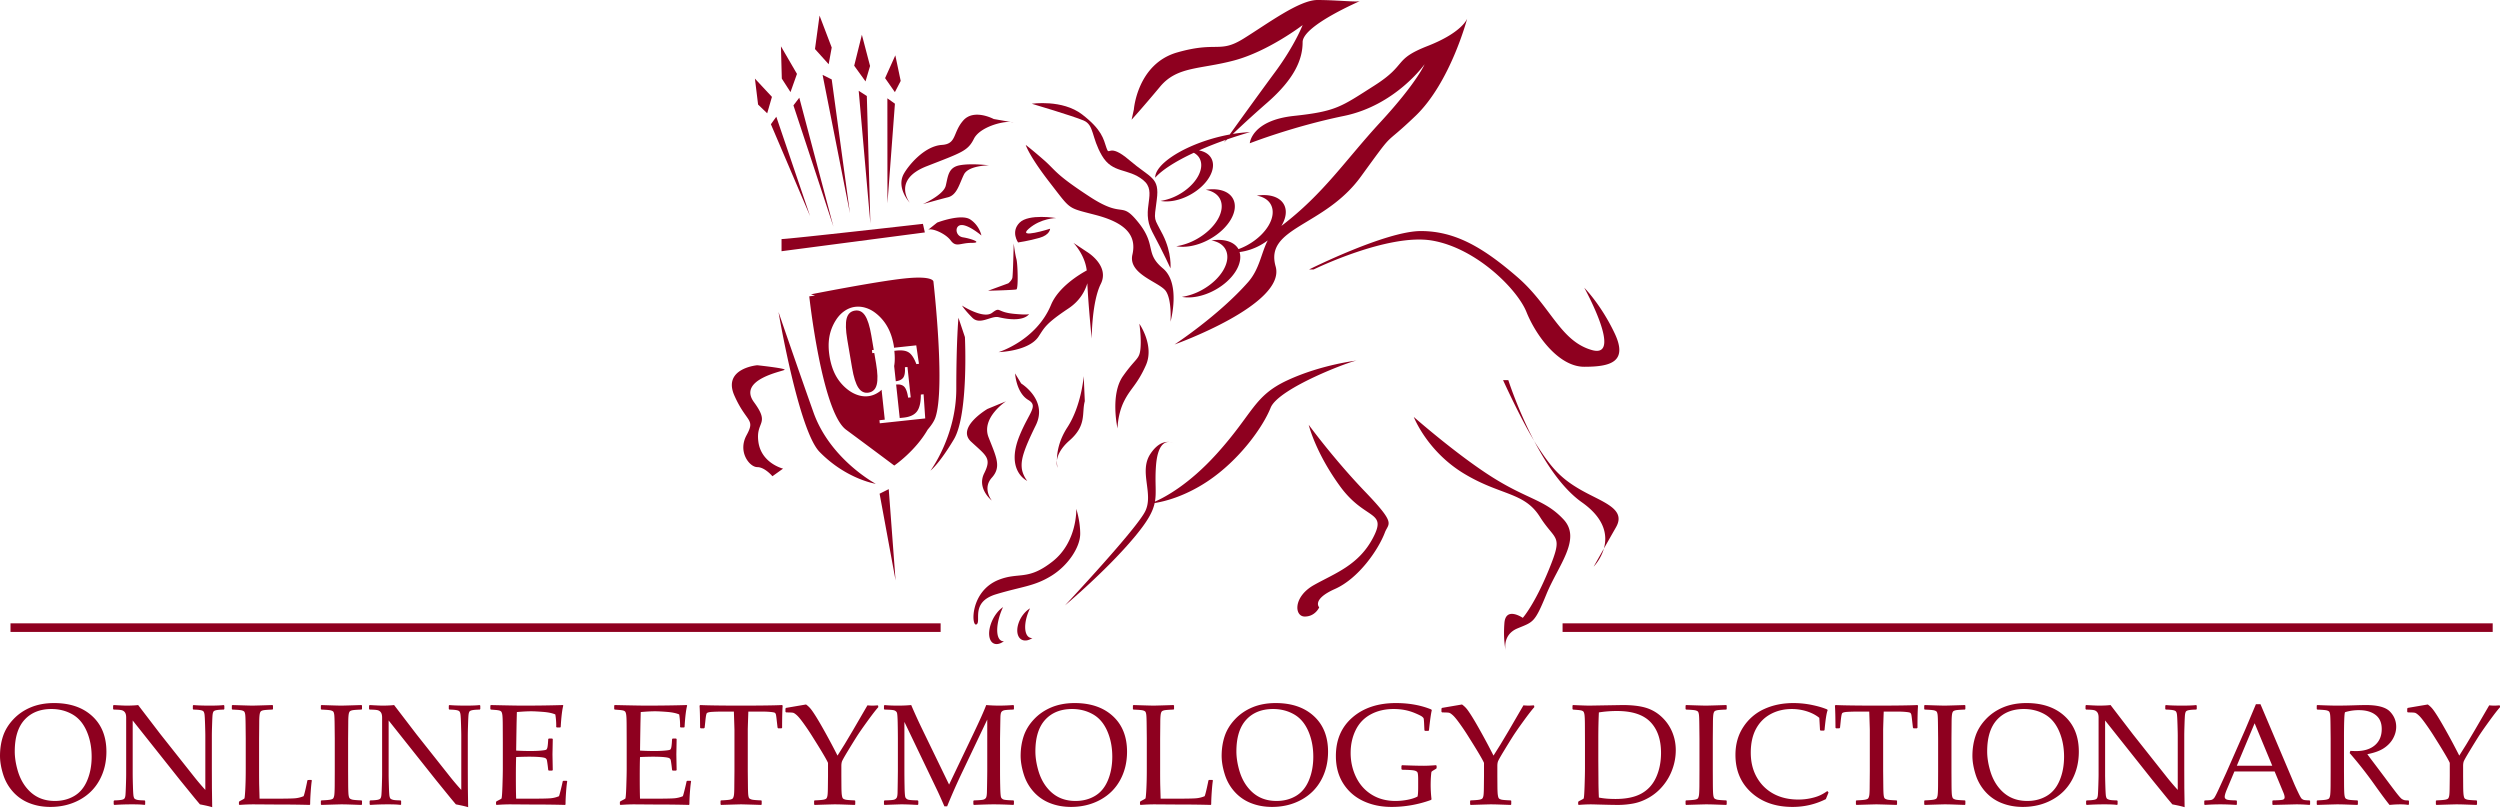
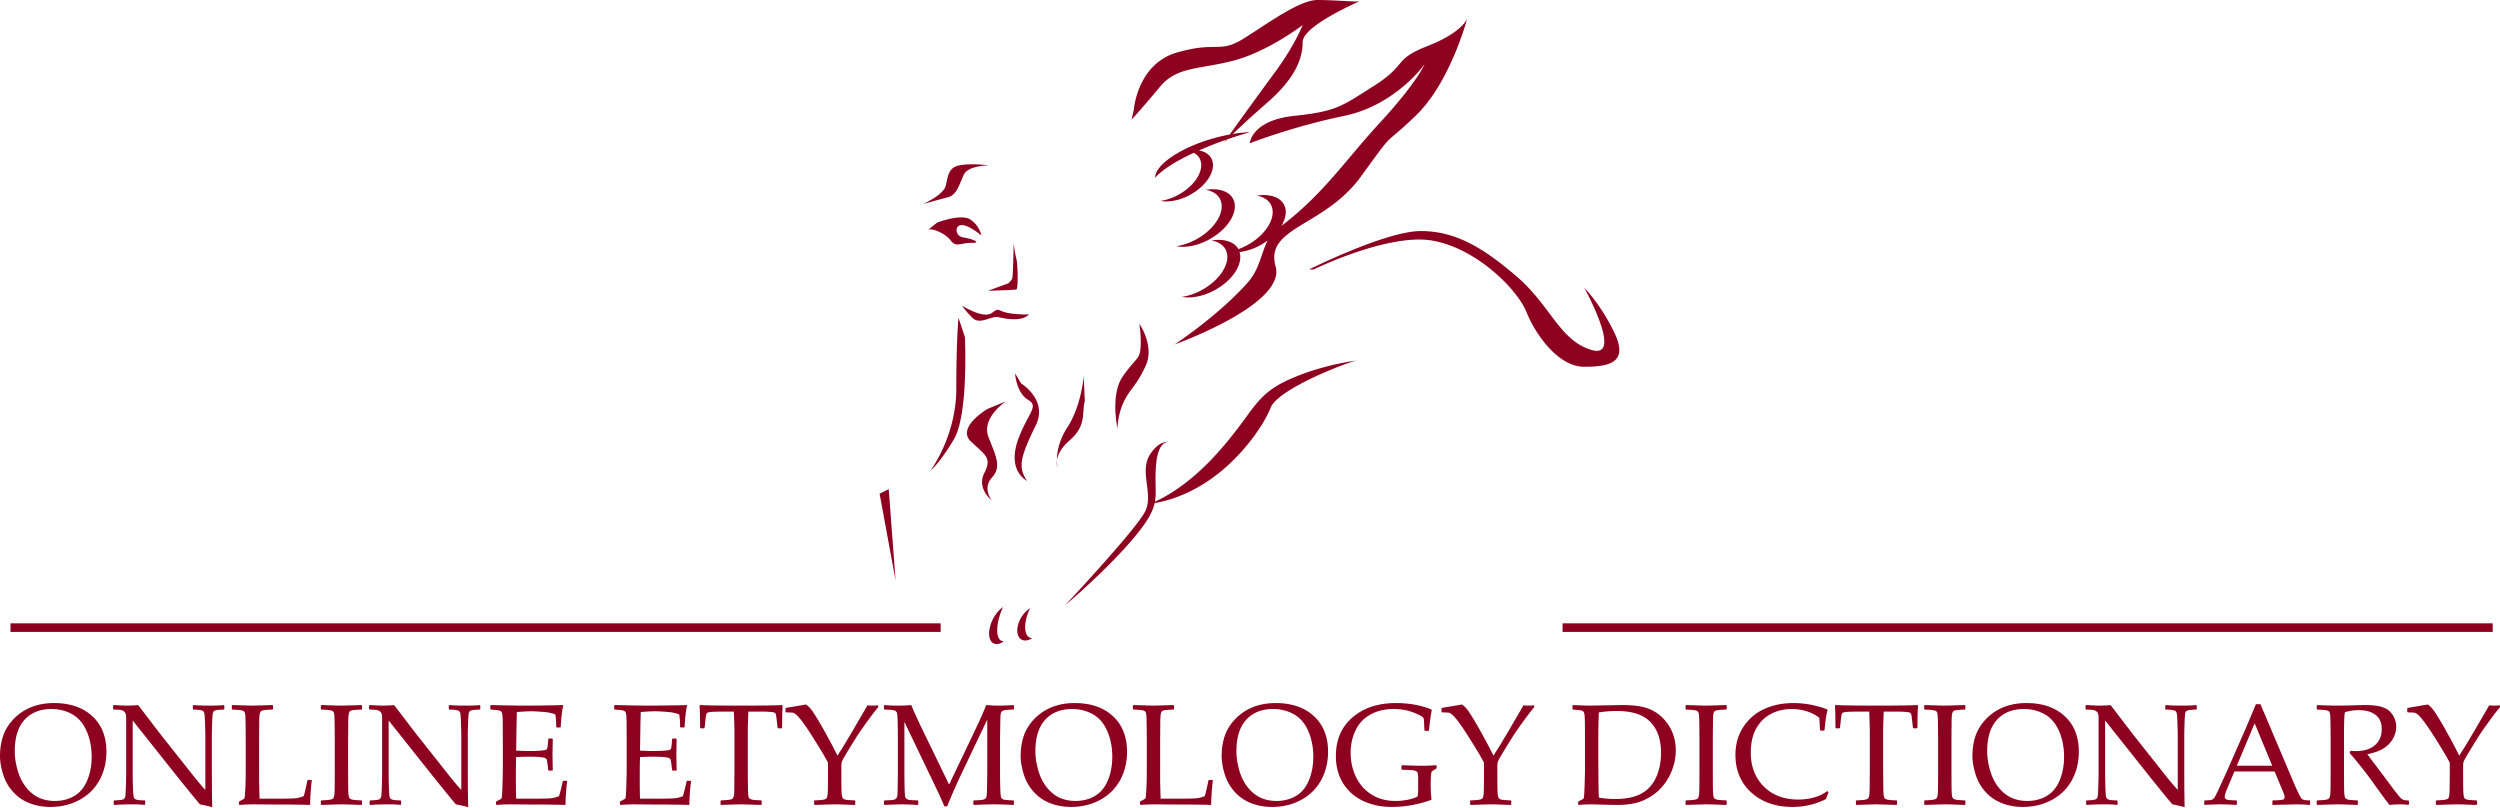
<svg xmlns="http://www.w3.org/2000/svg" width="600" height="194" viewBox="0 0 600 194" fill="none">
-   <path fill-rule="evenodd" clip-rule="evenodd" d="m209.826 84.712-.481.05-.079-.74.436-.047-.586-3.465q-.579-3.396-1.519-4.803c-.63-.94-1.447-1.329-2.46-1.154-1.012.167-1.663.806-1.944 1.898q-.418 1.642.15 5.034l1.149 6.757q.573 3.405 1.525 4.825c.632.941 1.451 1.332 2.454 1.162 1.011-.175 1.658-.807 1.939-1.907q.426-1.653-.152-5.06z" fill="#8E001F" />
-   <path fill-rule="evenodd" clip-rule="evenodd" d="M222.644 103.106c.796-.924 1.508-1.922 1.842-2.883 2.465-7.121-.466-32.662-.466-32.662s0-1.46-6.935-.732c-6.93.733-22.461 3.81-22.461 3.81l.992.313-1.395.166s3.021 27.71 8.832 32.006a2530 2530 0 0 1 11.57 8.608s5.025-3.417 8.021-8.626m-11.497-1.514-.081-.741 1.279-.137-.767-7.174c-.152.135-.289.29-.453.412q-1.18.876-2.508 1.098c-.863.144-1.757.076-2.674-.216-.915-.285-1.8-.771-2.643-1.453a10.8 10.8 0 0 1-2.731-3.278q-1.016-1.881-1.453-4.445-.433-2.562-.088-4.688a10.9 10.9 0 0 1 1.493-3.992c.567-.926 1.231-1.667 2.005-2.231q1.162-.845 2.473-1.073a6 6 0 0 1 2.742.199c.93.279 1.804.76 2.615 1.434a10.9 10.9 0 0 1 2.711 3.284c.684 1.261 1.174 2.75 1.462 4.46.024.142.02.264.039.404l5.333-.57.649 4.435-.621.064c-.523-1.39-1.118-2.319-1.787-2.77-.667-.458-1.669-.612-3.009-.47l-.491.054c.129 1.253.155 2.445-.021 3.528-.007.03-.02.06-.027.094l.395 3.682q1.323-.165 1.822-.917c.327-.506.446-1.316.364-2.445l.618-.066.781 7.303-.619.061q-.286-1.92-.918-2.598-.633-.687-1.963-.55l.861 8.038.95-.1q2.264-.243 3.194-1.493c.624-.832.929-2.18.924-4.04l.663-.07.39 5.799zm31.733-72.297c-.068-.015-.177-.009-.255-.017.597.1.841.133.255.017m-20.487 10.606c8.414-3.29 9.879-3.657 11.341-6.585 1.41-2.816 6.853-4.26 8.891-4.038-1.268-.21-4.136-.713-4.136-.713s-4.753-2.563-7.316.362c-2.56 2.929-1.523 5.618-5.119 5.853-4.269.279-8.089 5.025-9.146 6.95-1.876 3.414 1.462 6.949 1.462 6.949s-4.388-5.483 4.023-8.778m29.633 4.022c.807 1.042 1.463 1.903 2.021 2.615 2.952 3.803 3.098 3.529 8.952 5.07 6.953 1.826 9.878 4.754 8.777 9.51-1.093 4.754 6.582 6.58 8.048 8.777 1.462 2.197 1.096 7.316 1.096 7.316s2.567-9.144-1.83-12.803c-4.391-3.661-1.46-5.487-5.849-10.974-4.389-5.486-3.295-.728-11.707-6.218-8.411-5.487-8.048-6.221-10.974-8.78-2.925-2.558-4.387-3.657-4.387-3.657s.092.332.451 1.064c.641 1.294 2.121 3.864 5.402 8.08" fill="#8E001F" />
-   <path fill-rule="evenodd" clip-rule="evenodd" d="M264.461 37.34c2.562 4.39 6.221 2.927 9.874 5.856 3.658 2.926-.731 6.947 2.196 12.434 2.922 5.487 4.389 8.778 4.389 8.778s.366-3.661-1.83-8.05c-2.195-4.384-2.195-2.924-1.465-8.41.732-5.484-1.462-5.118-6.583-9.512-5.119-4.39-4.751-.73-5.483-2.924-.73-2.192-1.098-4.391-5.853-8.048-4.758-3.659-12.071-2.56-12.071-2.56s9.876 2.926 12.439 4.022c2.558 1.1 1.824 4.025 4.387 8.414m-14.995 19.75c2.56-.731 2.56-2.191 2.56-2.191s-8.05 2.562-5.123 0c2.927-2.56 6.583-2.56 6.583-2.56s-6.583-1.1-8.775 1.095c-2.195 2.197-.369 4.757-.369 4.757s2.563-.368 5.124-1.1m-26.763-1.898-.739.59.741-.592z" fill="#8E001F" />
  <path fill-rule="evenodd" clip-rule="evenodd" d="M228.159 57.701c1.33 1.767 2.217.589 5.019.589s-.148-1.033-2.066-1.328c-1.918-.294-2.066-2.952-.294-2.952 1.769 0 4.72 2.51 4.72 2.51s-.442-2.362-2.656-3.838c-2.212-1.475-7.965.74-7.965.74l-2.212 1.769c.743-.586 4.129.74 5.454 2.51m68.051-43.198c8.209-2.188 16.42-8.482 16.42-8.482s-1.915 4.923-6.568 11.216c-3.441 4.655-8.516 11.692-10.933 15.048a42 42 0 0 0-4.117.967c-7.932 2.3-13.811 6.377-13.766 9.397 1.593-1.83 4.884-3.936 9.269-5.982.584.325 1.065.756 1.373 1.32 1.392 2.537-.881 6.464-5.076 8.765a13 13 0 0 1-4.289 1.471c2.003.367 4.609-.1 7.107-1.47 4.201-2.302 6.476-6.229 5.082-8.765-.556-1.011-1.617-1.637-2.949-1.888a87 87 0 0 1 6.451-2.543l-.464.648s.268-.268.762-.75c1.672-.58 3.413-1.14 5.217-1.663l.284-.078a33 33 0 0 0-4.134.431 269 269 0 0 1 8.267-7.518c6.569-5.746 8.484-10.397 8.484-14.505 0-4.1 14.5-10.122 13.679-9.85-.817.277-5.747-.272-10.12-.272-4.38 0-12.043 5.747-17.791 9.3-5.747 3.562-6.292.55-15.869 3.285-9.58 2.74-10.401 13.683-10.401 13.683l-.545 2.462c0 .003 2.735-3.007 6.84-7.934s9.578-4.103 17.787-6.293m3.738 19.884s10.214-4.012 22.618-6.568c12.408-2.556 19.34-12.404 19.34-12.404s-1.824 4.378-10.577 13.867c-8.464 9.163-13.596 17.176-23.799 24.945 1.109-1.824 1.412-3.696.61-5.158-1.024-1.864-3.568-2.57-6.523-2.119 1.526.277 2.746.972 3.372 2.119 1.556 2.835-.983 7.215-5.668 9.784a15 15 0 0 1-2.088.937c-1.029-1.837-3.563-2.534-6.492-2.085 1.512.274 2.737.97 3.367 2.118 1.552 2.835-.985 7.215-5.675 9.785a14.5 14.5 0 0 1-4.779 1.645c2.232.407 5.141-.116 7.93-1.645 4.337-2.378 6.791-6.294 5.906-9.114a14.1 14.1 0 0 0 4.982-1.64 16 16 0 0 0 1.789-1.154c-1.554 2.947-1.953 6.876-4.72 10.012-7.12 8.07-17.647 14.962-17.647 14.962s26.86-9.59 24.256-18.732c-2.685-9.443 11.676-9.486 20.434-21.524 8.754-12.042 4.745-6.57 13.135-14.596 8.389-8.029 12.403-23.353 12.403-23.353s-1.096 3.282-9.481 6.566c-8.39 3.286-4.749 4.38-12.77 9.49-8.033 5.109-9.127 6.2-19.341 7.294-10.218 1.096-10.582 6.568-10.582 6.568m14.231 30.285h1.094s17.88-8.756 28.46-6.932 20.428 11.676 22.62 17.15c2.188 5.47 7.662 13.135 13.864 13.135 6.206 0 10.58-1.097 7.298-8.029-3.282-6.93-7.298-10.946-7.298-10.946s9.49 17.15 1.824 14.96c-7.66-2.187-9.85-10.58-17.88-17.514-8.024-6.932-14.764-11.042-23.159-11.042s-26.823 9.218-26.823 9.218m-41.784 64.075c3.095-3.733 4.278-5.951 4.72-8.019 2.156-.336 7.081-1.469 12.712-5.22 7.564-5.042 13.234-12.92 15.125-17.651 1.892-4.729 19.539-11.343 20.801-11.343 0 0-8.508.944-16.702 4.725-8.193 3.783-8.193 7.88-17.019 17.649-6.662 7.374-12.421 10.436-14.847 11.497.405-2.294-.041-4.495.244-8.494.377-5.191 2.116-5.904 3.236-5.808-1.041-.133-2.791.175-4.572 2.853-2.798 4.217.778 9.438-1.183 13.655-1.957 4.214-19.306 22.694-19.306 22.694s10.071-8.429 16.791-16.538" fill="#8E001F" />
-   <path fill-rule="evenodd" clip-rule="evenodd" d="M280.665 106.083c.599.074.965.294.965.294s-.405-.246-.965-.294m-21.415 22.032c0-3.151-.944-5.988-.944-5.988s.316 7.88-5.672 12.609c-5.993 4.722-8.042 2.484-12.923 4.41-6.967 2.748-6.618 11.345-5.359 10.715 1.262-.627-1.575-5.354 4.727-7.245 6.305-1.894 9.14-1.89 13.237-4.413 4.099-2.524 6.934-6.937 6.934-10.088m73.121-.314c.889-2.347 2.837-1.896-4.729-9.772-7.562-7.878-13.55-16.074-13.55-16.074s1.577 6.619 7.566 14.812c5.984 8.196 11.345 5.673 7.878 12.293-3.465 6.618-9.14 8.512-14.183 11.347-5.04 2.833-4.728 7.564-2.207 7.564 2.523 0 3.465-2.207 3.465-2.207s-1.89-1.888 3.781-4.413c5.679-2.522 10.421-9.423 11.979-13.55m42.863-3.153c-4.413-4.726-8.508-4.726-17.016-10.083-8.516-5.356-18.915-14.503-18.915-14.503s3.155 8.196 11.979 13.555c8.824 5.357 14.496 4.413 18.281 10.401 3.781 5.989 5.671 4.099 2.203 12.609-3.464 8.508-6.297 11.659-6.297 11.659s-4.104-2.835-4.413 1.262c-.318 4.097.309 6.618.309 6.618s-.95-3.781 2.842-5.357c3.779-1.575 4.095-1.261 6.93-8.193 2.835-6.937 8.512-13.241 4.097-17.968m9.695 7.012c-1.39 2.456-2.45 4.335-2.45 4.335s1.709-1.73 2.45-4.335m-24.192-40.421s4.084 8.985 7.442 14.552c-3.924-7.479-6.18-14.552-6.18-14.552zm27.103 35.3c2.526-4.413-3.151-5.988-8.191-8.823-5.043-2.838-7.248-5.359-10.717-10.718a38 38 0 0 1-.752-1.207c2.957 5.64 6.862 11.508 11.469 14.76 5.711 4.029 6.126 8.139 5.28 11.109.896-1.58 1.924-3.393 2.911-5.121m-208.66-22.096c-2.19 4.012.728 7.662 2.554 7.662s3.648 2.19 3.648 2.19l2.554-1.824s-5.185-1.262-5.915-6.372c-.73-5.108 2.949-4.108-1.065-9.58-4.014-5.474 6.98-7.4 7.344-7.764.366-.364-6.566-1.097-6.566-1.097s-8.394.733-5.472 7.299c2.918 6.568 5.106 5.472 2.918 9.486m8.39-44.151 34.394-4.509-.46-2.057s-32.11 3.648-33.934 3.648zm12.042-48.886-2.918-7.662-.144 1.03-.952 6.994 3.284 3.648zm-2.19 6.566 6.566 33.202-4.376-32.11zm11.393-2.135-1.965-7.495-.236.955-1.606 6.476 2.718 3.764zm-2.725 5.953 2.805 31.873-.856-30.62zm10.077-2.369-1.29-6.143-.314.704-2.14 4.766 2.35 3.364zm-3.197 4.173.018 25.204 1.793-23.912zm-28.845 3.598 1.139-3.945-3.56-3.818-.526-.568.761 6.23zm10.299 24.684-8.113-23.862-1.297 1.804zm-4.705-29.771 1.553-4.371-3.351-5.768-.497-.852.209 7.747zM200.02 54.38l-8.19-30.927-1.405 1.839zm-4.788 44.588c-4.012-11.31-8.39-24.078-8.39-24.078s4.818 28.425 9.852 33.564c6.429 6.57 13.498 7.664 13.498 7.664s-10.946-5.838-14.96-17.15m57.012-25.802c-3.556 8.593-12.576 11.34-12.576 11.34s7.217-.173 9.58-3.728c1.434-2.16 1.68-3.083 7.176-6.749 2.733-1.817 3.975-4.153 4.537-6.045.218 5.039 1.044 13.287 1.044 13.287s0-8.754 2.183-13.134c2.193-4.378-3.279-7.662-3.279-7.662l-3.287-2.19s2.74 2.78 3.193 6.622c-1.717.933-6.797 3.982-8.571 8.26" fill="#8E001F" />
  <path fill-rule="evenodd" clip-rule="evenodd" d="M239.668 76.126c6.023 1.431 7.272-.684 7.32-.772-.055.061-.471.266-3.611-.034-4.304-.408-3.184-1.814-5.278-.24-2.097 1.569-7.224-1.744-7.224-1.744s.667 1.097 2.499 2.93c1.833 1.836 4.509-.563 6.294-.14m-3.46 37.465c-1.833 3.667 1.834 6.548 1.834 6.548s-2.357-2.881 0-5.498c2.354-2.617 1.049-4.977-.788-9.691-1.833-4.713 4.19-8.64 4.19-8.64l-4.45 1.835s-7.592 4.45-3.929 7.854c3.668 3.403 4.977 3.926 3.143 7.592m8.873-21.558-1.458-2.414s.24 4.633 3.173 6.376c2.469 1.471.229 2.881-2.081 8.512-3.504 8.536 1.822 10.903 1.822 10.903s-1.192-1.434-1.325-3.23c-.144-1.885.392-4.047 3.38-10.111 2.983-6.06-3.511-10.036-3.511-10.036m24.438-1.771c-3.14 4.452-1.308 12.57-1.308 12.57s0-3.402 1.569-6.547c1.567-3.142 3.143-3.927 5.239-8.638 2.092-4.714-1.575-9.952-1.575-9.952s.525 3.406.263 6.02c-.263 2.62-1.048 2.097-4.188 6.547m-12.833 15.451c4.19-3.663 2.883-6.544 3.665-9.427l-.259-6.023s-.523 7.07-3.929 12.31c-2.103 3.234-2.504 6.16-2.504 7.93.159-1.188.843-2.879 3.027-4.79m-2.88 6.547s-.15-.659-.148-1.757c-.146 1.092.148 1.757.148 1.757m-11.813-44.264-4.866 1.782s6.326-.159 6.81-.322c.486-.161.324-6.165 0-7.3-.323-1.136-.648-3.731-.648-3.731s-.161 7.625-.324 8.272c-.161.65-.972 1.299-.972 1.299m-10.639-26.127c1.094-2.192 6.021-2.192 6.021-2.192s-4.38-.547-7.115 0c-2.737.547-2.737 2.739-3.287 4.927-.544 2.188-5.469 4.378-5.469 4.378s3.831-1.096 6.019-1.641c2.19-.55 2.737-3.284 3.831-5.472m55.727 15.584a14.6 14.6 0 0 1-4.777 1.645c2.234.407 5.141-.114 7.928-1.645 4.689-2.57 7.228-6.948 5.672-9.785-1.022-1.863-3.565-2.57-6.518-2.116 1.519.275 2.742.97 3.369 2.116 1.554 2.837-.985 7.215-5.674 9.785m-75.978 61.035 3.833 20.798-1.64-21.892zM12.97 168.736q-3.104 0-5.565 1.019-2.463 1.024-4.208 2.886-1.748 1.862-2.474 4.055-.722 2.194-.723 4.72 0 1.974.732 4.37.735 2.393 2.362 4.214a10.3 10.3 0 0 0 3.938 2.742q2.311.918 5.063.919 3.876 0 6.99-1.689 3.112-1.683 4.781-4.72 1.671-3.036 1.672-6.847-.002-5.413-3.408-8.54-3.408-3.13-9.16-3.129m7.964 18.557q-1.063 2.534-3.101 3.735-2.041 1.202-4.65 1.201-2.21 0-3.938-.83c-1.151-.551-2.169-1.397-3.05-2.53q-1.322-1.702-1.989-4.082-.665-2.376-.664-4.445 0-5.028 2.357-7.603 2.362-2.574 6.457-2.574 2.73 0 4.971 1.253 2.24 1.255 3.454 4.014 1.215 2.76 1.216 6.18 0 3.152-1.063 5.681m29.39-17.946q-2.535.002-3.905-.135l-.135.155v.795l.135.14q.991.017 1.574.109.579.091.79.279.21.185.295.717.081.532.142 2.517.06 1.983.06 2.591v13.066a61 61 0 0 1-2.902-3.432l-7.871-9.939-5.352-6.998q-1.101.137-2.81.135-.727.002-3.063-.135l-.136.153v.799l.136.138q1.296.017 1.834.126.54.111.852.523.312.415.312 1.277v13.648q0 .794-.06 2.637-.061 1.841-.116 2.365-.059.523-.238.76-.177.236-.79.338-.615.102-1.642.118l-.15.137v.795l.152.157a63 63 0 0 1 4.424-.137q1.965 0 2.848.137l.135-.139v-.813l-.135-.137q-1.407-.017-1.856-.153-.448-.133-.584-.296-.136-.16-.22-.582-.085-.422-.144-2.417a107 107 0 0 1-.057-2.772v-12.962l11.375 14.32 3.574 4.395 1.192 1.419q2.093.405 2.942.682-.035-2.295-.067-4.57l-.018-4.639v-8.011q0-.809.06-2.648.058-1.836.117-2.327.058-.49.211-.743.15-.251.756-.362.608-.109 1.718-.126l.135-.14v-.795l-.153-.155q-1.047.137-3.365.135m23.584 17.844-.153.137q-.017.239-.362 1.785-.344 1.543-.53 1.972a6.9 6.9 0 0 1-1.97.497q-1.022.103-5.147.102h-3.45l-.082-2.931q-.035-1.117-.035-3.931v-7.49l.035-3.897q-.002-1.218.092-1.904.091-.687.377-.874.285-.186.913-.253a25 25 0 0 1 1.787-.102l.133-.12v-.852l-.133-.118q-4.243.137-4.812.135-.64.002-4.794-.135l-.135.118v.852l.135.12q1.775.066 2.229.185.452.117.612.303.158.184.236.741.075.556.091 2.475l.033 3.284v7.227q0 2.896-.111 4.951t-.216 2.172q-.103.117-1.17.659l-.137.172v.573l.135.139a45 45 0 0 1 3.45-.137l4.935.035q5.226 0 8.438.102l.135-.135q0-1.191.138-3.12.139-1.932.27-2.605l-.116-.132zm8.03-17.844q-.637 0-2.7-.067l-2.095-.068-.135.118v.852l.135.12q1.777.066 2.23.185.45.119.612.303.159.187.235.743.075.555.092 2.476l.033 3.286v7.803l-.016 3.557q-.019 1.805-.126 2.327-.109.523-.285.682-.177.16-.696.262-.52.1-2.079.168l-.135.102v.85l.135.137q4.274-.137 4.795-.137.67 0 1.86.035 2.868.101 2.951.102l.133-.137v-.85l-.133-.102q-1.777-.068-2.231-.194-.45-.128-.61-.312-.162-.185-.244-.741-.085-.558-.1-2.462l-.018-3.287v-7.803l.035-3.877q-.002-1.211.091-1.894t.377-.869q.285-.184.915-.253a26 26 0 0 1 1.785-.1l.133-.12v-.852l-.133-.118q-4.242.137-4.811.135m29.816 0q-2.54.002-3.908-.135l-.135.155v.795l.135.14q.993.017 1.574.109.581.091.791.279.208.185.294.717t.144 2.517q.059 1.983.059 2.591v13.066a62 62 0 0 1-2.903-3.432l-7.87-9.939-5.351-6.998q-1.103.137-2.81.135-.728.002-3.063-.135l-.135.153v.799l.135.138q1.295.017 1.835.126.539.111.85.523.31.415.311 1.277v13.648q0 .794-.059 2.637-.058 1.841-.117 2.365-.06.523-.236.76-.176.236-.79.338c-.413.068-.957.107-1.642.118l-.152.137v.795l.152.157a63 63 0 0 1 4.424-.137q1.966 0 2.848.137l.135-.139v-.813l-.135-.137q-1.406-.017-1.854-.153-.45-.133-.584-.296-.137-.16-.22-.582-.085-.422-.144-2.417-.06-1.994-.059-2.772v-12.962l11.378 14.32 3.571 4.395 1.192 1.419q2.094.405 2.942.682l-.067-4.57-.016-4.639v-8.011q0-.809.059-2.648.059-1.836.118-2.327.057-.49.209-.743.15-.251.759-.362.605-.109 1.717-.126l.135-.14v-.795l-.153-.155q-1.047.137-3.364.135m23.459 18.048-.166.118q-.05.357-.395 1.772t-.496 1.806a6.9 6.9 0 0 1-1.975.493q-1.036.1-5.171.1h-3.131q-.069-1.68-.068-5.241 0-3.327.068-4.753a80 80 0 0 1 2.994-.085q1.775 0 2.791.103 1.014.1 1.26.27a.74.74 0 0 1 .312.399q.067.228.222 1.414l.117 1.018.14.135h.808l.142-.135-.07-3.764q.042-1.841.07-3.663l-.142-.135h-.808l-.14.135-.069 1.037q-.067.789-.159 1.096-.095.31-.271.419-.178.11-1.226.209-1.05.101-2.605.1-1.539.002-3.366-.102l.05-3.437.052-3.099.068-2.711q2.085-.184 3.425-.185.95 0 2.844.144 1.89.145 2.959.612.22 1.296.221 2.722 0 .12-.016.27l.153.136h.834l.103-.138c.131-2.325.335-4.036.612-5.125l-.085-.118a314 314 0 0 1-9.865.135q-1.622.002-7.416-.135l-.135.118v.852l.135.12 1.295.1q.594.068.843.159a.86.86 0 0 1 .357.229q.109.134.194.473.085.336.12 1.118.035.784.035 2.031l.017 3.822v6.18q0 1.484-.095 4.304-.095 2.823-.242 2.949t-1.16.632l-.137.172v.573l.135.139a43 43 0 0 1 3.354-.137l4.607.035q5.232 0 8.47.102l.118-.133q0-1.263.133-3.044.134-1.779.275-2.495l-.131-.116zm29.728 0-.165.118q-.051.357-.397 1.772t-.497 1.806a6.8 6.8 0 0 1-1.972.493q-1.04.1-5.171.1h-3.132q-.067-1.68-.067-5.241 0-3.327.067-4.753a80 80 0 0 1 2.995-.085q1.775 0 2.789.103 1.016.1 1.259.27.25.17.314.399.068.228.22 1.414l.118 1.018.142.135h.808l.14-.135-.068-3.764q.04-1.841.068-3.663l-.14-.135h-.808l-.142.135-.068 1.037q-.067.789-.161 1.096-.09.31-.27.419-.177.11-1.227.209a28 28 0 0 1-2.604.1q-1.537.002-3.365-.102l.05-3.437.051-3.099.067-2.711q2.087-.184 3.428-.185.948 0 2.842.144 1.892.145 2.961.612.22 1.296.22 2.722 0 .12-.017.27l.155.136h.832l.102-.138c.133-2.325.338-4.036.615-5.125l-.085-.118q-4.325.137-9.865.135-1.623.002-7.418-.135l-.135.118v.852l.137.12 1.294.1q.596.068.842.159a.86.86 0 0 1 .357.229q.11.134.196.473.085.336.12 1.118.034.784.035 2.031l.015 3.822v6.18q.001 1.484-.094 4.304-.094 2.823-.242 2.949-.146.126-1.161.632l-.137.172v.573l.135.139a43 43 0 0 1 3.354-.137l4.609.035q5.232 0 8.468.102l.12-.133q-.001-1.263.133-3.044.134-1.779.274-2.495l-.13-.116zm12.919-18.048q-6.867.002-9.818-.135l-.15.153q.106 1.232.135 5.295l.14.135h.795l.155-.154.168-1.587q.152-1.57.331-1.854.176-.284 1.31-.353a45 45 0 0 1 2.686-.068h2.52q.137 4.146.137 4.417v9.872l-.035 3.572q0 1.811-.115 2.336-.118.526-.295.686-.173.16-.684.262-.507.1-2.077.17l-.133.102v.85l.135.137q4.264-.137 4.803-.137.504 0 4.819.137l.12-.137v-.85l-.118-.102q-1.797-.069-2.247-.196-.453-.126-.612-.303-.16-.177-.236-.746-.076-.567-.091-2.48l-.035-3.301v-9.872q0-.591.135-4.417h3.195q1.15 0 2.081.085.928.087 1.098.216.17.13.244.414.078.284.214 1.56l.183 1.587.139.154h.813l.14-.135q-.002-3.778.135-5.295l-.153-.153q-2.83.137-9.832.135m31.606.001q-.623 0-1.277-.068l-3.55 6.111-1.926 3.231-1.709 2.726a161 161 0 0 0-2.789-5.269q-1.454-2.63-2.378-4.103-.92-1.47-1.403-2.01a6 6 0 0 0-.987-.891l-4.786.817-.152.164v.763l.152.163q1.401-.001 1.724.094.322.091.913.634.592.546 1.667 2.053a54 54 0 0 1 1.783 2.639l1.49 2.379q2.112 3.417 2.485 4.315v3.188l-.033 2.872q-.016 1.426-.118 1.888-.1.463-.276.621-.177.16-.68.261-.502.1-2.097.168l-.133.102v.85l.133.138q4.26-.138 4.797-.138.668 0 1.861.035 2.866.103 2.95.103l.133-.138v-.85l-.133-.102q-1.78-.068-2.222-.185-.444-.118-.604-.294-.16-.175-.251-.754-.094-.579-.109-2.04l-.017-2.517v-2.469q0-.571.118-.992.116-.42 1.377-2.499a208 208 0 0 1 2.125-3.448q.865-1.371 2.63-3.802 1.763-2.432 2.602-3.359v-.318l-.133-.137q-.791.069-1.177.068m30.4-.001q-1.564.002-3.175-.135-.81 2.149-3.149 7.032l-5.76 12.054-6.38-13.154a134 134 0 0 1-2.711-5.932 33 33 0 0 1-3.243.135q-1.978.002-3.142-.135l-.153.151v.804l.135.135q1.962.034 2.38.202.42.17.58.517.157.347.2 2.554a204 204 0 0 1 .044 3.748v7.749a472 472 0 0 1-.077 5.193q-.026.883-.218 1.203-.194.321-.629.456-.436.137-2.28.17l-.135.15v.804l.135.135q3.48-.137 4.021-.137 1.193 0 2.857.085l1.076.052.153-.152v-.804l-.135-.133q-1.951-.035-2.369-.203-.418-.169-.584-.508-.167-.337-.209-2.495a216 216 0 0 1-.042-3.813v-11.823l8.05 16.789q.605 1.301 1.55 3.482h.656a152 152 0 0 1 3.822-8.623l5.807-12.205v12.39a330 330 0 0 1-.082 5.135q-.036.926-.218 1.24-.184.314-.626.448-.44.134-2.277.186l-.133.135v.817l.15.137q3.301-.137 4.677-.137 2.029 0 4.759.137l.153-.137v-.835l-.133-.117q-1.954-.052-2.371-.212-.417-.159-.575-.505-.159-.346-.21-2.474a170 170 0 0 1-.047-3.815v-7.782q.066-4.237.089-5.148.026-.911.209-1.224.183-.314.626-.447.443-.135 2.279-.185l.133-.12v-.835l-.153-.135a47 47 0 0 1-3.325.135m18.057-.611q-3.104 0-5.565 1.019-2.462 1.024-4.208 2.886-1.748 1.862-2.471 4.055-.726 2.194-.726 4.72 0 1.974.732 4.37.735 2.393 2.362 4.214a10.3 10.3 0 0 0 3.938 2.742q2.314.918 5.062.919 3.879 0 6.991-1.689 3.112-1.683 4.781-4.72 1.672-3.036 1.672-6.847-.001-5.413-3.408-8.54-3.406-3.13-9.16-3.129m7.966 18.557q-1.065 2.534-3.104 3.735-2.038 1.202-4.65 1.201-2.21 0-3.936-.83-1.727-.828-3.05-2.53t-1.99-4.082q-.664-2.376-.665-4.445 0-5.028 2.358-7.603 2.362-2.574 6.457-2.574 2.73 0 4.971 1.253 2.243 1.255 3.456 4.014t1.214 6.18q-.001 3.152-1.061 5.681m24.27-.102-.148.137q-.02.239-.364 1.785-.346 1.543-.529 1.972a6.9 6.9 0 0 1-1.972.497q-1.02.103-5.146.102h-3.449l-.083-2.931q-.037-1.117-.035-3.931v-7.49l.035-3.897q0-1.218.089-1.904.094-.687.379-.874.283-.186.916-.253a25 25 0 0 1 1.782-.102l.138-.12v-.852l-.138-.118q-4.24.137-4.809.135-.638.002-4.797-.135l-.132.118v.852l.132.12q1.778.066 2.232.185.452.117.612.303.158.184.233.741t.092 2.475l.035 3.284v7.227q0 2.896-.111 4.951-.113 2.055-.216 2.172-.105.117-1.17.659l-.138.172v.573l.136.139a45 45 0 0 1 3.449-.137l4.938.035q5.221 0 8.436.102l.135-.135q0-1.191.137-3.12.14-1.932.273-2.605l-.12-.132zm16.007-18.455q-3.106 0-5.566 1.019-2.463 1.024-4.208 2.886-1.747 1.862-2.473 4.055-.723 2.194-.723 4.72c0 1.317.241 2.772.732 4.37q.733 2.393 2.362 4.214a10.3 10.3 0 0 0 3.938 2.742q2.312.918 5.062.919 3.877 0 6.989-1.689 3.115-1.683 4.783-4.72 1.672-3.036 1.672-6.847-.001-5.413-3.409-8.54-3.405-3.13-9.159-3.129m7.964 18.557q-1.065 2.534-3.101 3.735-2.043 1.202-4.651 1.201-2.209 0-3.938-.83c-1.148-.551-2.166-1.397-3.048-2.53q-1.327-1.702-1.992-4.082-.664-2.376-.663-4.445 0-5.028 2.358-7.603 2.361-2.574 6.457-2.574 2.73 0 4.971 1.253c1.493.837 2.648 2.175 3.456 4.014q1.214 2.76 1.214 6.18 0 3.152-1.063 5.681m27.688-3.508q-1.665.002-4.297-.096l-1.025-.039-.15.157v.774l.15.159q2.203.034 2.866.17.662.137.833.47.168.335.167 1.685v1.898q0 1.66-.152 2.205-.953.507-2.421.785-1.471.277-2.879.276-3.248 0-5.692-1.51-2.447-1.51-3.757-4.199-1.306-2.693-1.305-5.814 0-3.021 1.211-5.489 1.214-2.472 3.605-3.76 2.39-1.291 5.496-1.292 1.457.001 2.728.251 1.274.248 2.537.791 1.264.539 1.571.791.303.249.362.403.059.156.111 1.048l.085 1.822.139.139h.809l.141-.122q.388-3.677.68-4.831l-.12-.187c-2.506-1.022-5.337-1.534-8.485-1.534q-6.432 0-10.421 3.438-3.99 3.437-3.99 9.268 0 3.826 1.771 6.606c1.181 1.854 2.783 3.253 4.797 4.197q3.021 1.415 6.773 1.416a27.7 27.7 0 0 0 9.505-1.682l.103-.17a29 29 0 0 1-.205-3.271q.001-1.333.074-2.26.074-.925.126-1.028.049-.105.349-.295l.813-.488.069-.196v-.49l-.169-.131q-1.846.137-2.803.135m25.087-14.437q-.625 0-1.277-.068l-3.55 6.111-1.929 3.231-1.706 2.726a161 161 0 0 0-2.79-5.269q-1.452-2.63-2.377-4.103-.92-1.47-1.401-2.01a6 6 0 0 0-.992-.891l-4.783.817-.153.164v.763l.153.163q1.401-.001 1.724.094.32.091.913.634.593.546 1.667 2.053a55 55 0 0 1 1.782 2.639l1.491 2.379q2.112 3.417 2.484 4.315v3.188l-.033 2.872c-.01.951-.052 1.58-.117 1.888q-.1.463-.277.621-.175.16-.68.261-.503.1-2.094.168l-.135.102v.85l.135.138q4.257-.138 4.794-.138.671 0 1.859.035 2.865.103 2.953.103l.133-.138v-.85l-.133-.102q-1.779-.068-2.225-.185-.441-.118-.602-.294-.159-.175-.25-.754-.094-.579-.109-2.04l-.018-2.517v-2.469q0-.571.118-.992.119-.42 1.377-2.499 1.26-2.079 2.125-3.448.867-1.371 2.628-3.802 1.766-2.432 2.606-3.359v-.318l-.135-.137q-.79.069-1.176.068m31.866 2.686a9.5 9.5 0 0 0-3.835-2.19q-2.16-.633-5.531-.632l-7.893.135q-1.06.002-3.979-.135l-.136.118v.852l.138.12 1.294.1q.596.068.841.159.248.095.358.229.112.134.196.473c.059.224.096.597.12 1.118q.036.784.035 2.031l.015 3.822v6.18q0 1.484-.096 4.304-.094 2.823-.24 2.949-.147.126-1.159.632l-.14.172v.573l.136.139a35 35 0 0 1 2.817-.137q.387 0 1.585.035 3.643.101 4.959.102 1.954-.001 3.829-.361 1.87-.363 3.735-1.441a12.2 12.2 0 0 0 3.321-2.839 13 13 0 0 0 2.252-3.984 13.3 13.3 0 0 0 .793-4.498q.001-2.34-.868-4.404a10.4 10.4 0 0 0-2.547-3.622m-1.29 14.496q-1.16 2.586-3.513 3.903-2.352 1.321-6.276 1.321-2.243-.001-3.962-.338a95 95 0 0 1-.1-3.905l-.035-4.971v-5.306q0-3.484.135-6.255a27.4 27.4 0 0 1 4.35-.337q5.477 0 8.019 2.637 2.546 2.638 2.546 7.42 0 3.245-1.164 5.831m11.981-17.183q-.637 0-2.698-.067l-2.096-.068-.133.118v.852l.133.12q1.777.066 2.231.185.449.119.61.303.16.187.236.743.075.555.091 2.476l.035 3.286v7.803l-.017 3.557q-.018 1.805-.127 2.327-.11.523-.283.682-.178.16-.697.262-.519.1-2.079.168l-.133.102v.85l.133.137q4.274-.137 4.794-.137c.447 0 1.07.011 1.861.035q2.866.101 2.95.102l.136-.137v-.85l-.136-.102q-1.778-.068-2.229-.194-.453-.128-.61-.312-.161-.185-.246-.741-.084-.558-.1-2.462l-.016-3.287v-7.803l.033-3.877q0-1.211.091-1.894.092-.683.377-.869.288-.184.916-.253a26 26 0 0 1 1.784-.1l.136-.12v-.852l-.136-.118q-4.242.137-4.811.135m27.331 21.538q-.919.426-2.303.715a14 14 0 0 1-2.89.29q-3.394 0-5.934-1.371-2.543-1.371-4.012-3.929-1.467-2.556-1.468-5.943.001-3.37 1.244-5.699 1.245-2.327 3.504-3.554c1.502-.819 3.206-1.229 5.102-1.229q1.885.001 3.628.56 1.741.559 2.97 1.556l.168 2.922.142.138h.826l.122-.138q.348-3.802.749-4.768l-.117-.167q-1.468-.631-3.666-1.081a22 22 0 0 0-4.439-.451q-3.884 0-6.995 1.425a11.73 11.73 0 0 0-5.014 4.297c-1.269 1.913-1.901 4.154-1.901 6.714q-.001 5.58 3.803 9.035 3.806 3.453 9.896 3.454 4.25 0 7.997-1.874l.641-1.586-.288-.353q-.844.612-1.765 1.037m13.555-21.538q-6.866.002-9.815-.135l-.152.153q.105 1.232.135 5.295l.139.135h.796l.155-.154.167-1.587q.152-1.57.332-1.854.175-.284 1.309-.353a45 45 0 0 1 2.687-.068h2.519q.135 4.146.136 4.417v9.872l-.033 3.572q0 1.811-.116 2.336-.118.526-.294.686-.173.16-.684.262-.507.1-2.077.17l-.133.102v.85l.137.137q4.261-.137 4.801-.137.504 0 4.818.137l.118-.137v-.85l-.115-.102q-1.8-.069-2.247-.196-.453-.126-.613-.303-.161-.177-.235-.746-.076-.567-.091-2.48l-.035-3.301v-9.872q0-.591.137-4.417h3.195q1.147 0 2.079.085c.619.057.987.131 1.096.216q.171.13.248.414.075.284.212 1.56l.183 1.587.139.154h.813l.139-.135q-.001-3.778.136-5.295l-.153-.153q-2.83.137-9.833.135m16.394 0q-.637 0-2.698-.067l-2.096-.068-.133.118v.852l.133.12q1.777.066 2.231.185.45.119.611.303.16.187.235.743.076.555.091 2.476l.035 3.286v7.803l-.017 3.557q-.018 1.805-.124 2.327-.111.523-.286.682-.178.16-.697.262c-.347.067-1.037.122-2.079.168l-.133.102v.85l.133.137q4.275-.137 4.794-.137.674 0 1.861.035 2.866.101 2.951.102l.135-.137v-.85l-.135-.102q-1.779-.068-2.23-.194-.451-.128-.61-.312-.16-.185-.246-.741-.083-.558-.098-2.462l-.017-3.287v-7.803l.032-3.877q0-1.211.092-1.894.093-.683.377-.869.288-.184.915-.253a26 26 0 0 1 1.785-.1l.135-.12v-.852l-.135-.118q-4.242.137-4.812.135m19.608-.612q-3.101 0-5.565 1.02-2.463 1.022-4.208 2.885-1.748 1.862-2.471 4.056-.726 2.193-.726 4.72.001 1.974.734 4.369a11.2 11.2 0 0 0 2.363 4.215 10.3 10.3 0 0 0 3.937 2.741q2.31.919 5.06.92 3.88-.002 6.991-1.689 3.113-1.684 4.781-4.72 1.671-3.036 1.672-6.847 0-5.413-3.408-8.541-3.406-3.13-9.16-3.129m7.966 18.558q-1.062 2.533-3.104 3.735-2.037 1.202-4.65 1.201-2.21 0-3.936-.83-1.729-.83-3.051-2.53-1.322-1.703-1.987-4.082-.667-2.376-.667-4.445 0-5.028 2.36-7.604 2.358-2.573 6.455-2.573 2.73 0 4.971 1.253 2.241 1.255 3.454 4.014c.808 1.839 1.216 3.901 1.216 6.18q-.001 3.151-1.061 5.681m29.388-17.946q-2.535.002-3.907-.135l-.133.155v.795l.133.14q.996.017 1.576.109.58.091.791.279.21.185.294.717.082.532.141 2.517.062 1.983.061 2.591v13.066a61 61 0 0 1-2.902-3.432l-7.871-9.939-5.353-6.998q-1.1.137-2.809.135-.727.002-3.064-.135l-.135.153v.799l.135.138c.863.011 1.478.054 1.835.126q.541.111.85.523.314.415.314 1.277v13.648q0 .794-.061 2.637-.059 1.841-.115 2.365-.06.523-.238.76-.174.236-.791.338-.613.102-1.641.118l-.15.137v.795l.15.157a63 63 0 0 1 4.426-.137q1.966 0 2.848.137l.135-.139v-.813l-.135-.137q-1.41-.017-1.854-.153-.45-.133-.584-.296-.138-.16-.223-.582-.081-.422-.143-2.417-.058-1.994-.057-2.772v-12.962l11.375 14.32 3.574 4.395 1.192 1.419q2.093.405 2.94.682-.031-2.295-.068-4.57l-.015-4.639v-8.011q0-.809.059-2.648c.039-1.224.081-2 .118-2.327q.059-.49.209-.743.152-.251.758-.362c.403-.072.979-.115 1.72-.126l.133-.14v-.795l-.151-.155q-1.049.137-3.367.135m29.199 22.621a1.5 1.5 0 0 1-.525-.312q-.209-.205-.754-1.336a62 62 0 0 1-.97-2.094l-8.141-19.218h-1.094q-1.278 3.059-2.572 6.112l-4.576 10.404-1.765 3.85q-.844 1.825-1.12 2.153-.278.33-.632.441-.354.108-1.58.126l-.151.126v.835l.151.129a51 51 0 0 1 3.739-.138q1.634 0 3.807.138l.133-.129v-.835l-.152-.126q-1.86-.017-2.319-.22-.454-.203-.453-.626 0-.539.486-1.706l1.843-4.395h9.65l2.168 5.223q.233.608.233.981 0 .456-.468.582-.47.128-2.341.161l-.133.126v.835l.133.129q2.79-.063 5.579-.138 1.428 0 3.21.138l.135-.129v-.835l-.135-.126q-1.079-.018-1.386-.126m-16.072-8.184 4.278-10.2 4.234 10.2zm40.303 8.266a2.2 2.2 0 0 1-.665-.279q-.387-.229-1.719-1.979a335 335 0 0 1-2.495-3.325l-2.391-3.179a125 125 0 0 1-1.706-2.284q2.546-.489 3.996-1.458 1.45-.968 2.19-2.332.743-1.364.743-2.78 0-2.122-1.512-3.672-1.514-1.55-5.768-1.55c-.36 0-.935.011-1.733.028q-3.229.108-5.127.107-1.719.002-4.792-.135l-.135.118v.852l.135.12q1.776.066 2.229.185.455.119.612.303.158.187.236.743.075.555.091 2.476l.033 3.286v7.803l-.015 3.557q-.018 1.805-.127 2.327-.109.523-.285.682-.177.16-.695.262-.522.1-2.079.168l-.135.102v.85l.135.137q4.273-.137 4.794-.137.669 0 1.861.035 2.867.101 2.951.102l.132-.137v-.85l-.132-.102q-1.778-.069-2.232-.196-.452-.125-.612-.312-.16-.184-.242-.743-.085-.557-.1-2.467l-.018-3.293v-7.821q-.001-5.964.253-6.335a11 11 0 0 1 3.328-.49q2.519 0 3.998 1.144 1.478 1.14 1.478 3.378 0 2.49-1.641 3.896-1.638 1.403-4.531 1.403-.484.001-1.355-.05l-.168.526a97 97 0 0 1 5.923 7.527q2.49 3.5 3.652 4.922 1.41-.137 2.596-.137 1.108 0 1.911.137l.15-.152v-.796l-.132-.135c-.406 0-.698-.017-.885-.05m22.731-22.77q-.791.069-1.177.068-.62 0-1.277-.068l-3.552 6.111-1.922 3.231-1.711 2.726a157 157 0 0 0-2.789-5.269q-1.456-2.63-2.375-4.103-.924-1.47-1.404-2.01a6 6 0 0 0-.987-.891l-4.79.817-.15.164v.763l.15.163q1.406-.001 1.726.094.323.091.913.634c.397.364.95 1.048 1.667 2.053a57 57 0 0 1 1.785 2.639l1.489 2.379q2.11 3.417 2.486 4.315v3.188l-.035 2.872q-.015 1.426-.118 1.888-.1.463-.276.621c-.116.107-.345.194-.678.261q-.506.1-2.096.168l-.136.102v.85l.136.138q4.256-.138 4.794-.138.669 0 1.861.035 2.869.103 2.951.103l.135-.138v-.85l-.135-.102q-1.781-.068-2.221-.185-.447-.118-.606-.294-.16-.175-.251-.754-.092-.579-.108-2.04l-.018-2.517v-2.469q0-.571.118-.992.116-.42 1.379-2.499a225 225 0 0 1 2.123-3.448c.577-.915 1.451-2.181 2.632-3.802q1.762-2.432 2.602-3.359v-.318zm-359.136-23.575c-1.188.791-2.338 2.323-2.94 4.112-.876 2.611-.257 4.745 1.384 4.76.575.006 1.199-.259 1.802-.704-.043.006-.089.028-.135.028-1.639-.019-1.998-2.926-.8-6.489.201-.597.436-1.16.689-1.707m5.313 8.016c.573.009 1.183-.222 1.769-.61-.044.004-.089.026-.133.024-1.641-.016-2.127-2.548-1.085-5.649.176-.516.39-1.007.617-1.484-1.153.691-2.236 2.02-2.759 3.578-.761 2.269-.05 4.126 1.591 4.141m-17.111-48.272c3.554-5.956 2.652-24.542 2.652-24.542l-1.554-4.65s-.516 5.685-.516 17.056-6.204 19.648-6.204 19.648 2.068-1.552 5.622-7.512M2.521 151.663h223.23v-2.06H2.521zm372.497 0h223.23v-2.06h-223.23z" fill="#8E001F" />
</svg>